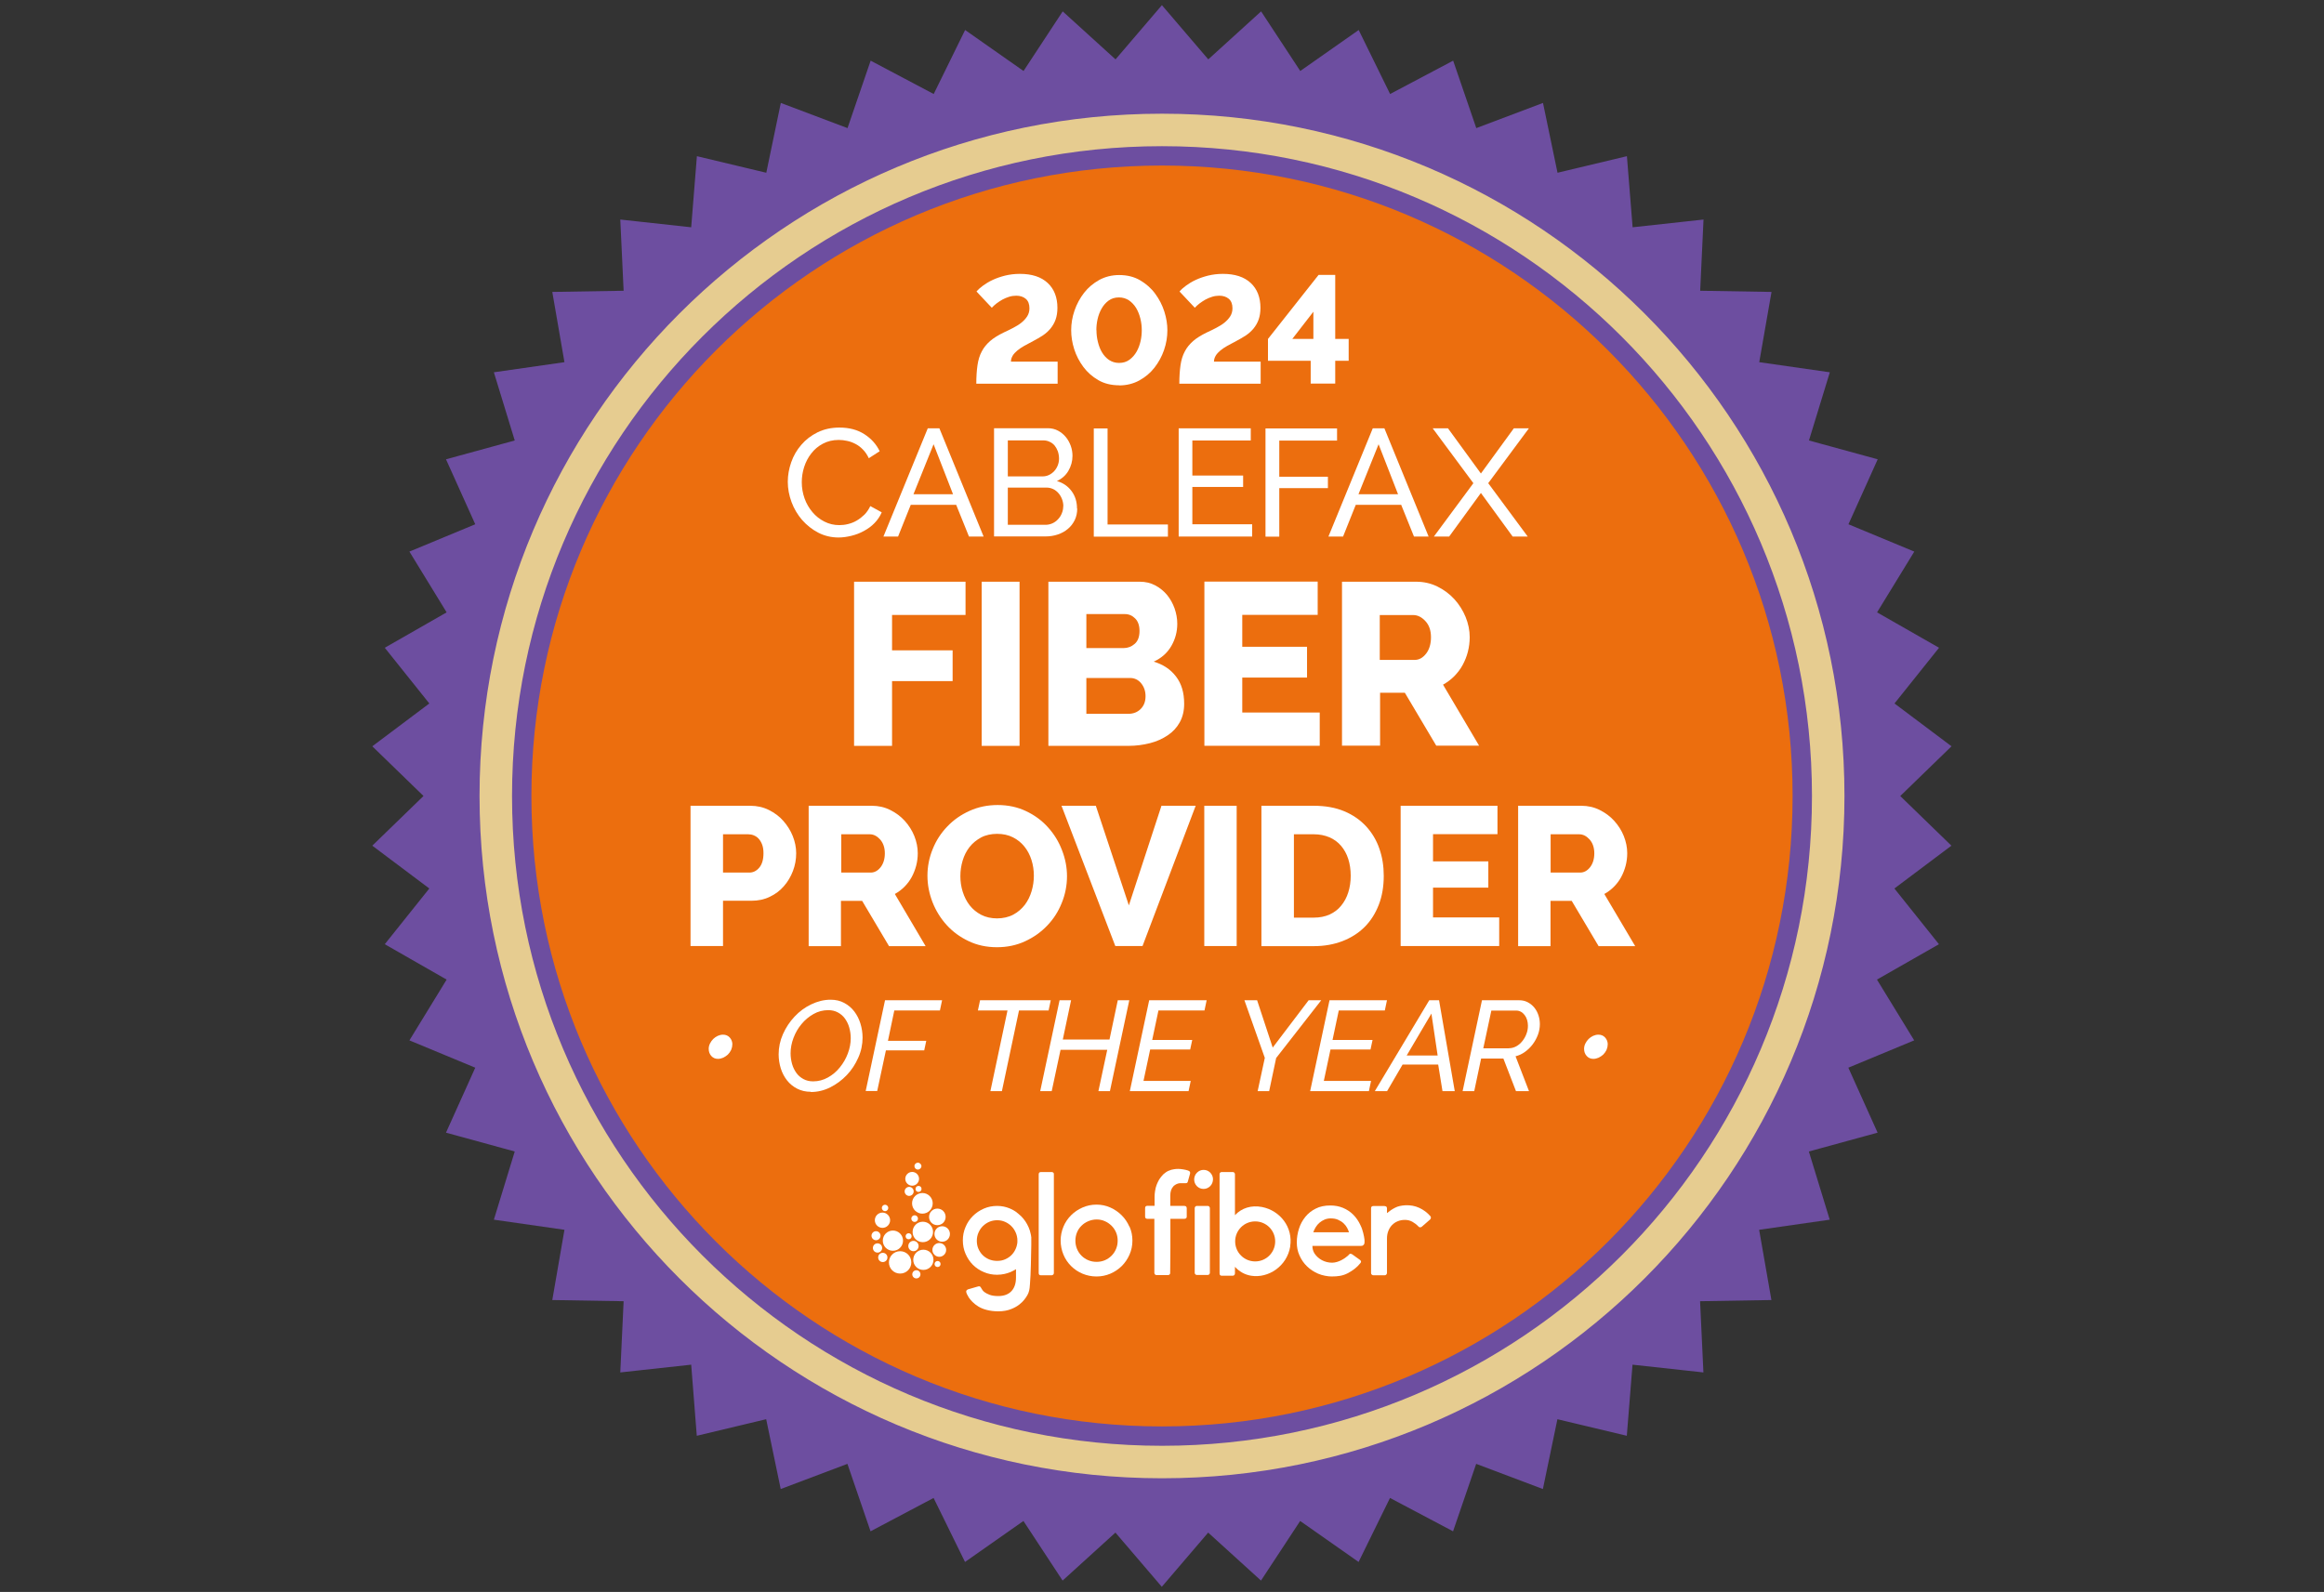
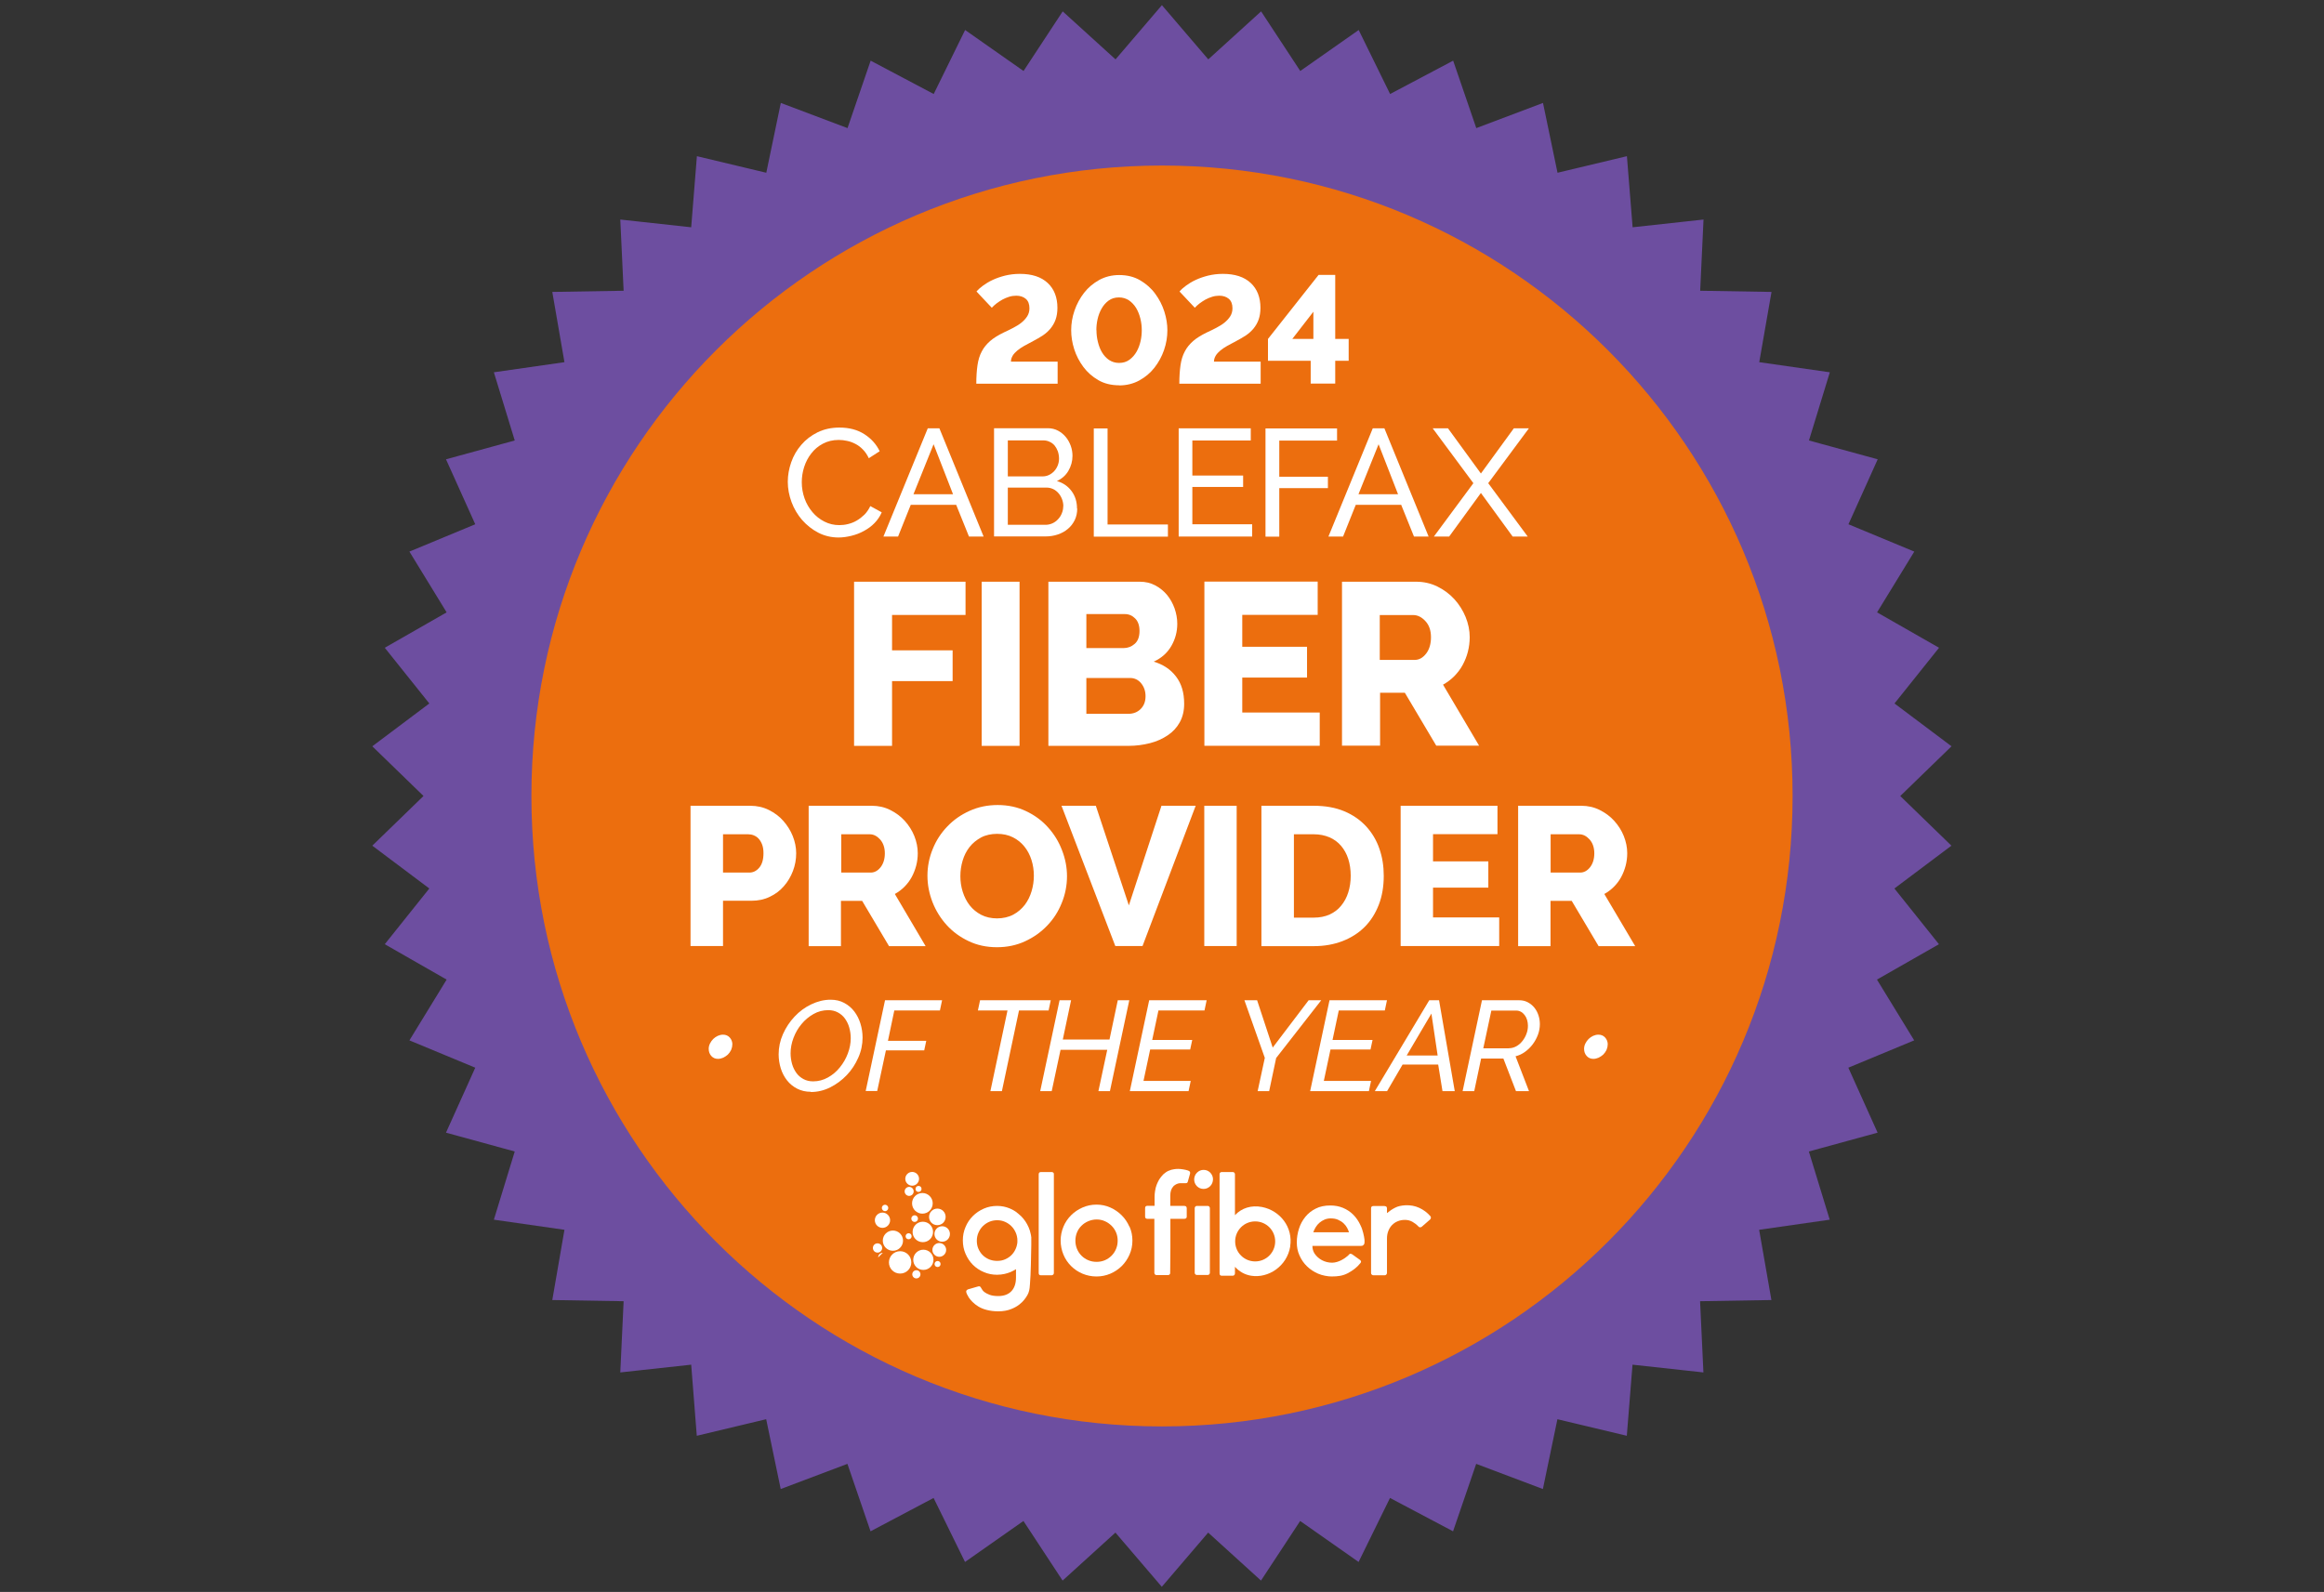
<svg xmlns="http://www.w3.org/2000/svg" id="Layer_1" data-name="Layer 1" viewBox="0 0 216 148">
  <rect x="0" y="0" width="216" height="148" fill="#333333" stroke="none" />
  <defs>
    <style>
      .cls-1 {
        fill: none;
      }

      .cls-2 {
        fill: #e6cc90;
      }

      .cls-3 {
        fill: #fff;
      }

      .cls-4 {
        fill: #6d4ea0;
      }

      .cls-5 {
        fill: #ec6e0e;
      }
    </style>
  </defs>
  <rect class="cls-1" x="34" width="148" height="148" />
  <g>
    <g>
      <path class="cls-5" d="M108,137.43c-35.03,0-63.43-28.4-63.43-63.43S72.97,10.57,108,10.57s63.43,28.4,63.43,63.43-28.4,63.43-63.43,63.43Z" />
      <path class="cls-4" d="M176.62,74l4.76-4.62-5.3-3.98,4.14-5.18-5.76-3.29,3.46-5.65-6.12-2.54,2.72-6.04-6.39-1.75,1.94-6.34-6.56-.94,1.14-6.53-6.63-.11.31-6.62-6.59.72-.53-6.61-6.45,1.54-1.35-6.49-6.2,2.34-2.15-6.27-5.86,3.1-2.92-5.95-5.43,3.81-3.64-5.54-4.91,4.46-4.31-5.04-4.31,5.04-4.91-4.46-3.64,5.54-5.43-3.81-2.92,5.95-5.86-3.1-2.15,6.27-6.2-2.34-1.35,6.49-6.45-1.54-.53,6.61-6.59-.72.31,6.62-6.63.11,1.13,6.53-6.56.94,1.94,6.34-6.39,1.75,2.72,6.04-6.12,2.54,3.46,5.65-5.75,3.29,4.14,5.18-5.3,3.98,4.76,4.62-4.76,4.62,5.3,3.98-4.14,5.18,5.75,3.29-3.46,5.65,6.12,2.54-2.72,6.04,6.39,1.75-1.94,6.34,6.56.94-1.13,6.53,6.63.11-.31,6.62,6.59-.72.52,6.61,6.45-1.54,1.35,6.49,6.2-2.34,2.15,6.27,5.86-3.1,2.92,5.95,5.43-3.81,3.64,5.54,4.91-4.46,4.31,5.04,4.31-5.04,4.91,4.46,3.64-5.54,5.43,3.81,2.92-5.95,5.86,3.1,2.15-6.27,6.2,2.34,1.35-6.49,6.45,1.54.53-6.61,6.59.72-.31-6.62,6.63-.11-1.14-6.53,6.56-.94-1.94-6.34,6.39-1.75-2.72-6.04,6.12-2.54-3.46-5.65,5.76-3.29-4.14-5.18,5.3-3.98-4.76-4.62h0ZM108,132.61c-32.37,0-58.61-26.24-58.61-58.61S75.63,15.39,108,15.39s58.61,26.24,58.61,58.61-26.24,58.61-58.61,58.61Z" />
    </g>
-     <path class="cls-2" d="M108,10.57c-35.03,0-63.43,28.4-63.43,63.43s28.4,63.43,63.43,63.43,63.43-28.4,63.43-63.43-28.4-63.43-63.43-63.43ZM108,134.41c-33.36,0-60.41-27.05-60.41-60.41S74.64,13.59,108,13.59s60.41,27.05,60.41,60.41-27.05,60.41-60.41,60.41Z" />
    <g>
      <path class="cls-3" d="M79.38,69.34v-15.26h10.36v3.09h-6.83v3.29h5.63v2.86h-5.63v6.02h-3.53Z" />
      <path class="cls-3" d="M91.24,69.34v-15.26h3.52v15.26h-3.52Z" />
      <path class="cls-3" d="M110.06,65.43c0,.66-.14,1.23-.41,1.72-.27.49-.64.89-1.12,1.21s-1.02.57-1.65.73c-.63.16-1.3.25-2,.25h-7.44v-15.26h8.49c.53,0,1.01.11,1.44.34s.8.53,1.1.89c.3.37.53.78.7,1.25.16.47.25.94.25,1.43,0,.73-.18,1.42-.55,2.06s-.91,1.13-1.64,1.46c.87.26,1.57.72,2.07,1.38.51.66.76,1.5.76,2.54ZM100.97,57.09v3.16h3.46c.39,0,.73-.13,1.03-.39.3-.26.45-.66.45-1.2,0-.5-.13-.89-.4-1.16-.27-.27-.58-.41-.96-.41h-3.59.01ZM106.47,64.72c0-.47-.14-.87-.41-1.2-.27-.33-.62-.49-1.03-.49h-4.06v3.33h3.91c.46,0,.84-.15,1.14-.45.3-.3.45-.69.45-1.18h0Z" />
      <path class="cls-3" d="M122.66,66.24v3.09h-10.72v-15.26h10.53v3.09h-7.01v2.97h6.02v2.86h-6.02v3.25s7.2,0,7.2,0Z" />
      <path class="cls-3" d="M124.73,69.34v-15.26h6.88c.72,0,1.38.15,1.99.45s1.14.7,1.58,1.18c.44.49.79,1.04,1.04,1.65.25.62.38,1.24.38,1.87,0,.47-.06.93-.17,1.36-.11.44-.28.85-.49,1.24s-.48.73-.78,1.04c-.31.31-.66.57-1.04.78l3.35,5.67h-3.98l-2.92-4.92h-2.3v4.92h-3.52l-.02.02ZM128.26,61.35h3.22c.42,0,.77-.2,1.07-.59s.45-.9.45-1.52-.17-1.13-.52-1.5c-.34-.37-.72-.56-1.12-.56h-3.12v4.17h.02Z" />
      <path class="cls-3" d="M64.18,87.95v-13.04h5.56c.62,0,1.2.13,1.72.39s.97.59,1.34,1.01c.37.42.67.89.88,1.41.21.53.32,1.06.32,1.6,0,.58-.1,1.13-.3,1.65-.2.53-.48,1-.84,1.41-.36.42-.8.75-1.31.99-.51.25-1.08.37-1.71.37h-2.64v4.21h-3.02ZM67.19,81.12h2.46c.35,0,.66-.15.92-.46s.39-.75.39-1.34c0-.31-.04-.57-.12-.79-.08-.22-.19-.4-.32-.55s-.29-.25-.46-.32-.34-.1-.51-.1h-2.35v3.56h-.01Z" />
      <path class="cls-3" d="M75.16,87.95v-13.04h5.88c.61,0,1.18.13,1.7.39s.97.59,1.35,1.01c.38.42.68.89.89,1.41.21.53.32,1.06.32,1.6,0,.4-.05.79-.15,1.17-.1.37-.24.73-.42,1.06s-.41.63-.67.89-.56.49-.89.67l2.86,4.85h-3.4l-2.5-4.21h-1.97v4.21h-3.01,0ZM78.18,81.12h2.75c.35,0,.66-.17.92-.5.26-.34.39-.77.39-1.29s-.15-.97-.44-1.29c-.29-.32-.61-.48-.95-.48h-2.66v3.56h0Z" />
      <path class="cls-3" d="M92.66,88.06c-.97,0-1.85-.19-2.64-.57-.8-.38-1.48-.88-2.04-1.5s-1-1.33-1.31-2.12c-.31-.8-.47-1.62-.47-2.46s.16-1.68.49-2.48c.32-.8.78-1.5,1.36-2.1.58-.61,1.27-1.09,2.07-1.45s1.66-.54,2.61-.54,1.85.19,2.64.57c.8.38,1.48.88,2.04,1.51.56.62,1,1.33,1.3,2.13.31.8.46,1.6.46,2.42s-.16,1.68-.49,2.48c-.32.8-.77,1.5-1.35,2.1-.58.61-1.26,1.09-2.06,1.46-.8.37-1.67.55-2.61.55ZM89.26,81.45c0,.5.07.99.22,1.46s.36.89.65,1.26.65.66,1.07.88c.43.22.92.33,1.47.33s1.08-.12,1.51-.35c.43-.23.78-.54,1.07-.91.28-.37.49-.8.63-1.27.14-.47.21-.95.21-1.44s-.07-.99-.22-1.46-.37-.89-.66-1.25-.65-.65-1.07-.86-.91-.32-1.46-.32-1.07.11-1.5.34c-.42.23-.78.52-1.07.89s-.5.79-.64,1.26-.21.95-.21,1.44Z" />
      <path class="cls-3" d="M101.85,74.91l3.07,9.26,3.03-9.26h3.18l-4.94,13.04h-2.53l-5-13.04h3.2,0Z" />
      <path class="cls-3" d="M111.93,87.95v-13.04h3.01v13.04h-3.01Z" />
      <path class="cls-3" d="M117.24,87.95v-13.04h4.87c1.08,0,2.02.17,2.83.51.81.34,1.48.81,2.03,1.4.54.59.96,1.28,1.23,2.07.28.79.41,1.63.41,2.53,0,.99-.15,1.89-.46,2.69s-.74,1.49-1.31,2.06-1.26,1.01-2.06,1.32c-.8.31-1.69.47-2.67.47h-4.87ZM125.54,81.42c0-.58-.08-1.1-.23-1.57s-.38-.88-.67-1.22c-.29-.34-.66-.61-1.08-.79-.43-.18-.91-.28-1.45-.28h-1.85v7.75h1.85c.55,0,1.04-.1,1.47-.29.43-.2.79-.47,1.07-.82.29-.35.51-.76.66-1.23s.23-.99.23-1.55Z" />
      <path class="cls-3" d="M139.34,85.31v2.64h-9.16v-13.04h9v2.64h-5.99v2.53h5.14v2.44h-5.14v2.77h6.15v.02Z" />
      <path class="cls-3" d="M141.1,87.95v-13.04h5.88c.61,0,1.18.13,1.7.39s.97.59,1.35,1.01c.38.42.68.89.89,1.41.21.53.32,1.06.32,1.6,0,.4-.05.79-.15,1.17-.1.37-.24.73-.42,1.06s-.41.63-.67.89-.56.49-.89.67l2.87,4.85h-3.4l-2.5-4.21h-1.97v4.21h-3.01,0ZM144.12,81.12h2.75c.35,0,.66-.17.92-.5.26-.34.39-.77.39-1.29s-.15-.97-.44-1.29-.61-.48-.96-.48h-2.66s0,3.56,0,3.56Z" />
      <path class="cls-3" d="M68.06,97.12c0,.17-.04.34-.11.5-.08.16-.18.3-.3.42-.13.12-.27.21-.43.29-.16.07-.33.11-.49.11-.25,0-.46-.09-.62-.27s-.24-.4-.24-.66c0-.17.04-.34.12-.5.08-.16.18-.3.3-.42.12-.12.26-.21.42-.29.16-.07.32-.11.49-.11.26,0,.47.09.63.27s.24.4.24.65h-.01Z" />
      <path class="cls-3" d="M75.36,101.5c-.48,0-.9-.1-1.27-.29s-.69-.45-.94-.77-.45-.69-.58-1.11-.2-.86-.2-1.31c0-.64.13-1.27.4-1.88s.63-1.15,1.08-1.63c.45-.48.96-.86,1.55-1.14s1.18-.43,1.8-.43c.48,0,.9.1,1.27.3.37.2.68.46.93.79s.44.7.57,1.12.2.86.2,1.31c0,.64-.13,1.27-.4,1.87-.27.61-.62,1.15-1.07,1.62s-.96.85-1.54,1.14-1.18.43-1.8.43v-.02ZM75.58,100.53c.48,0,.94-.12,1.37-.36s.8-.55,1.11-.94c.31-.38.56-.81.74-1.29s.27-.95.27-1.42c0-.35-.05-.68-.14-1s-.23-.59-.4-.83-.4-.43-.66-.57-.56-.21-.89-.21c-.49,0-.95.12-1.37.36s-.8.55-1.11.93c-.32.38-.57.81-.75,1.29s-.27.95-.27,1.43c0,.35.05.68.14,1s.23.59.4.83.4.43.66.57.56.21.9.21Z" />
      <path class="cls-3" d="M82.25,92.99h5.31l-.2.95h-4.24l-.59,2.82h3.56l-.19.89h-3.56l-.81,3.78h-1.07l1.8-8.45h-.01Z" />
      <path class="cls-3" d="M93.64,93.94h-2.75l.2-.95h6.57l-.2.95h-2.75l-1.59,7.5h-1.07l1.59-7.5Z" />
      <path class="cls-3" d="M98.48,92.99h1.07l-.77,3.65h4.34l.77-3.65h1.07l-1.8,8.45h-1.07l.82-3.84h-4.34l-.82,3.84h-1.07s1.8-8.45,1.8-8.45Z" />
      <path class="cls-3" d="M106.8,92.99h5.35l-.2.95h-4.28l-.58,2.74h3.72l-.19.89h-3.72l-.62,2.92h4.39l-.2.95h-5.46l1.8-8.45h-.01Z" />
      <path class="cls-3" d="M117.55,98.33l-1.89-5.34h1.18l1.45,4.4,3.34-4.4h1.17l-4.19,5.37-.65,3.08h-1.07l.67-3.11h0Z" />
      <path class="cls-3" d="M123.56,92.99h5.35l-.2.95h-4.28l-.58,2.74h3.72l-.19.89h-3.72l-.62,2.92h4.39l-.2.95h-5.46l1.8-8.45h-.01Z" />
      <path class="cls-3" d="M132.83,92.99h.92l1.46,8.45h-1.14l-.4-2.47h-3.31l-1.44,2.47h-1.14l5.06-8.45h0ZM133.62,98.13l-.58-3.9-2.3,3.9h2.88Z" />
      <path class="cls-3" d="M135.94,101.44l1.8-8.45h3.45c.3,0,.57.06.81.19.24.13.44.29.61.5s.29.44.38.71.13.55.13.83c0,.33-.06.66-.18.98s-.28.61-.48.88c-.2.27-.44.5-.71.7s-.57.34-.89.42l1.25,3.24h-1.21l-1.17-3.03h-2.07l-.64,3.03h-1.08ZM140.25,97.45c.24,0,.46-.06.68-.18s.4-.28.56-.48c.16-.2.29-.42.38-.67.1-.25.14-.51.14-.77,0-.19-.03-.37-.08-.54s-.13-.32-.23-.45c-.1-.13-.21-.23-.34-.3s-.28-.11-.43-.11h-2.32l-.75,3.51h2.39Z" />
      <path class="cls-3" d="M149.42,97.12c0,.17-.04.34-.11.5-.08.16-.18.3-.3.42-.13.12-.27.21-.43.29-.16.07-.33.11-.49.11-.25,0-.46-.09-.62-.27s-.24-.4-.24-.66c0-.17.04-.34.12-.5s.18-.3.3-.42c.12-.12.26-.21.42-.29.16-.07.32-.11.49-.11.26,0,.47.09.63.27.16.18.24.4.24.65h0Z" />
    </g>
    <g>
      <path class="cls-3" d="M122.06,114.56c.06-.16.13-.32.23-.48.1-.16.21-.29.35-.41s.29-.21.47-.29c.17-.07.36-.11.56-.11.27,0,.51.04.7.13.2.09.36.19.5.32s.25.27.33.42.14.29.18.42h-3.32ZM126.45,113.91c-.18-.39-.41-.72-.68-.99s-.59-.48-.95-.63c-.36-.15-.75-.22-1.17-.22-.52,0-.98.09-1.36.29-.39.19-.71.45-.97.77s-.46.69-.59,1.1c-.13.41-.2.83-.2,1.26s.07.84.25,1.23c.17.39.41.73.7,1.01.3.29.64.51,1.03.68s.91.26,1.25.26c.59,0,1.04-.06,1.5-.3.46-.24.86-.54,1.17-.93q.05-.06.06-.09s.05-.12-.09-.22l-.71-.51s-.1-.06-.17-.06-.12.04-.16.1l-.09.09c-.29.25-.85.63-1.45.64-.69,0-1.29-.33-1.64-.85l-.03-.05c-.11-.19-.17-.41-.17-.66h4.43c.13,0,.21,0,.27-.05.09-.06.13-.13.14-.24s0-.21,0-.3c-.03-.28-.16-.92-.36-1.3" />
      <path class="cls-3" d="M116.66,113.55c-1.03,0-1.86.83-1.86,1.86s.83,1.86,1.86,1.86,1.86-.83,1.86-1.86-.83-1.86-1.86-1.86M119.92,115.87c-.3,1.86-2.05,2.99-3.64,2.73-.61-.1-1.11-.4-1.5-.83v.61c0,.06-.02.12-.06.16s-.09.06-.15.06h-1.01c-.14,0-.21-.07-.21-.22v-9.21c0-.14.08-.21.22-.21h1.01c.06,0,.1.02.14.06s.06.09.06.15v3.8c.62-.66,1.51-.95,2.51-.76,1.69.33,2.91,1.89,2.62,3.67" />
      <path class="cls-3" d="M97.95,118.34v-9.16c0-.06,0-.12-.05-.16s-.09-.06-.14-.06h-1c-.15,0-.22.07-.22.22v9.16c0,.15.06.22.21.22h1s.1-.02.14-.06.06-.09.06-.16" />
      <path class="cls-3" d="M103.73,116.11c-.1.24-.24.45-.42.63s-.39.32-.62.42c-.24.1-.49.15-.77.15s-.53-.05-.77-.15-.45-.24-.63-.42-.32-.39-.42-.63-.15-.5-.15-.77.05-.53.15-.77.24-.45.42-.62c.18-.18.39-.32.63-.42s.5-.16.77-.16.53.05.77.16c.24.1.44.25.62.42.18.18.32.39.42.62.1.24.15.49.15.77s-.05.53-.15.77M104.97,114.04c-.18-.41-.42-.76-.72-1.06-.3-.3-.65-.54-1.05-.72s-.83-.27-1.29-.27-.89.09-1.3.27-.76.42-1.06.72c-.3.3-.54.65-.71,1.06-.17.41-.26.84-.26,1.29s.09.9.26,1.31c.17.41.41.76.71,1.06s.66.54,1.06.71c.41.17.84.26,1.3.26s.89-.09,1.29-.26c.4-.17.75-.41,1.06-.71.3-.3.54-.65.72-1.06.18-.41.27-.84.27-1.31s-.09-.89-.27-1.3" />
      <path class="cls-3" d="M108.78,116.05v-2.74h1.29c.15,0,.23-.07.23-.2v-.78c0-.15-.08-.22-.23-.22h-1.3v-.95c0-.36.08-.63.27-.85.04-.05.09-.1.19-.16.09-.06.17-.1.3-.13.1-.03.29-.02.36-.02h.29c.13,0,.19-.03.22-.15l.21-.75c.02-.13-.02-.21-.13-.25,0,0-.02-.01-.06-.03-.14-.05-.29-.08-.47-.11s-.32-.04-.43-.04c-.14,0-.27,0-.4.03-.11.02-.21.04-.25.05-.21.06-.38.14-.53.25-.15.1-.29.23-.42.4-.07.09-.13.18-.18.25-.05.08-.09.17-.14.27-.07.16-.14.31-.19.52-.03.13-.1.47-.1.84v.82h-.66c-.15,0-.22.07-.22.22v.78c0,.14.07.21.22.21h.64v5.04c.02.13.09.19.22.19h1.05c.06,0,.1-.02.14-.05.04-.04.06-.08.06-.14.01-.95.02-1.72.02-2.3" />
      <path class="cls-3" d="M112.48,110.27c.17-.17.25-.38.26-.63,0-.24-.09-.44-.25-.62-.17-.17-.38-.26-.62-.26s-.45.09-.62.26-.25.38-.26.62c0,.25.09.46.25.63.17.17.38.26.62.26s.45-.09.62-.26" />
      <path class="cls-3" d="M111.24,112.11c-.05,0-.1.02-.14.06s-.06.09-.06.16v6c0,.05.02.1.06.14s.09.06.14.06h1.01c.06,0,.1-.02.14-.06s.06-.09.06-.14v-6c0-.06-.02-.12-.06-.16s-.09-.06-.14-.06h-1.01Z" />
      <path class="cls-3" d="M128.69,112.12h-1.03c-.16,0-.23.07-.23.22v5.99c0,.06.01.12.06.16.04.05.1.07.17.07h1.03c.06,0,.12-.02.16-.07s.06-.1.06-.16v-3.19c0-.25.04-.48.12-.69s.19-.39.34-.55c.15-.15.32-.28.53-.36.21-.09.43-.13.68-.13s.49.06.7.18.39.26.55.43c.04.05.09.08.15.08.07,0,.13-.02.16-.05l.78-.68s.07-.08.07-.15,0-.11-.06-.17c-.29-.33-.63-.58-1.02-.76s-.82-.26-1.28-.24c-.38.02-.71.09-.97.23-.26.13-.51.3-.75.5v-.43c0-.15-.07-.22-.22-.22" />
      <path class="cls-3" d="M94.42,114.62c.04.11.08.22.1.33.03.13.04.25.04.39s0,.26-.04.39c-.02.11-.06.24-.11.35h0c-.1.23-.23.43-.4.6-.17.17-.37.3-.6.4s-.47.14-.74.14-.51-.05-.74-.14c-.23-.1-.43-.23-.6-.4s-.3-.37-.4-.6c-.1-.23-.14-.48-.14-.74s.05-.51.15-.74c.1-.23.23-.43.4-.6.17-.17.37-.31.6-.41.23-.1.48-.15.74-.15s.51.05.73.15c.23.1.43.24.6.41.17.17.3.37.4.6v.02M95.84,114.99c0-.09-.02-.17-.04-.26-.04-.22-.11-.43-.2-.64-.17-.39-.4-.73-.69-1.02-.08-.08-.17-.16-.26-.23h0l-.11-.09h-.02v-.02s-.06-.04-.09-.07c-.16-.11-.33-.21-.52-.29-.02-.01-.05-.02-.07-.03-.36-.15-.75-.23-1.16-.23-.44,0-.85.08-1.24.25-.39.17-.73.4-1.02.69s-.52.63-.68,1.02c-.17.39-.25.8-.25,1.24s.08.86.25,1.25.39.73.68,1.02c.29.29.63.52,1.02.68.39.17.8.25,1.24.25.24,0,.47-.03.7-.08.18-.04.36-.1.54-.17.18-.08.35-.17.51-.27v.77c0,.55-.14.97-.42,1.27-.28.3-.69.46-1.23.46-.33,0-.6-.04-.81-.12-.21-.08-.37-.17-.49-.26-.12-.1-.22-.23-.3-.39-.03-.06-.05-.1-.11-.12-.05-.03-.11-.02-.17,0-.03,0,0,0-.04.01l-.9.26s-.1.05-.13.1c-.03.05-.04.11-.02.17,0,0,.02.06.05.15.04.09.1.2.18.33.09.13.2.27.35.42.15.15.33.29.54.42s.47.24.78.32c.31.08.66.13,1.06.13.46,0,.89-.07,1.26-.23.14-.06.28-.12.41-.2.21-.12.4-.27.57-.44.27-.27.5-.63.58-.85.12-.32.12-.62.14-.84.08-.92.1-2.54.12-3.58h0c0-.34,0-.62,0-.8" />
      <path class="cls-3" d="M82.62,117.36c0-.57.46-1.04,1.04-1.04s1.04.46,1.04,1.04-.46,1.04-1.04,1.04-1.04-.46-1.04-1.04" />
      <path class="cls-3" d="M84.82,114.53c0-.52.42-.95.95-.95s.95.42.95.95-.42.95-.95.95-.95-.42-.95-.95" />
      <path class="cls-3" d="M82.05,115.34c0-.52.42-.94.94-.94s.94.42.94.94-.42.94-.94.94-.94-.42-.94-.94" />
      <path class="cls-3" d="M84.77,111.87c0-.53.43-.96.96-.96s.96.43.96.96-.43.96-.96.96-.96-.43-.96-.96" />
      <path class="cls-3" d="M84.88,117.12c0-.52.42-.94.94-.94s.94.42.94.94-.42.94-.94.94-.94-.42-.94-.94" />
      <path class="cls-3" d="M86.85,114.72c0-.4.32-.72.72-.72s.72.32.72.72-.32.72-.72.72-.72-.32-.72-.72" />
      <path class="cls-3" d="M81.31,113.44c0-.39.32-.71.71-.71s.71.32.71.71-.32.71-.71.71-.71-.32-.71-.71" />
      <path class="cls-3" d="M84.14,109.59c0-.35.29-.64.64-.64s.64.29.64.64-.29.64-.64.64-.64-.29-.64-.64" />
      <path class="cls-3" d="M86.35,113.13c0-.42.34-.77.77-.77s.77.34.77.77-.34.77-.77.77-.77-.34-.77-.77" />
      <path class="cls-3" d="M86.66,116.2c0-.35.29-.64.64-.64s.64.29.64.64-.29.64-.64.64-.64-.29-.64-.64" />
-       <path class="cls-3" d="M84.42,115.84c0-.26.21-.48.48-.48s.48.22.48.48-.21.48-.48.48-.48-.22-.48-.48" />
      <path class="cls-3" d="M81.13,116.02c0-.24.19-.43.43-.43s.43.19.43.43-.19.43-.43.43-.43-.19-.43-.43" />
      <path class="cls-3" d="M84.08,110.76c0-.23.19-.42.42-.42s.42.19.42.42-.19.42-.42.42-.42-.19-.42-.42" />
-       <path class="cls-3" d="M81.62,116.9c0-.24.19-.43.43-.43s.43.19.43.43-.19.43-.43.43-.43-.19-.43-.43" />
+       <path class="cls-3" d="M81.62,116.9c0-.24.19-.43.43-.43" />
      <path class="cls-3" d="M84.79,118.47c0-.21.17-.38.38-.38s.38.17.38.38-.17.38-.38.38-.38-.17-.38-.38" />
-       <path class="cls-3" d="M81,114.88c0-.23.19-.42.42-.42s.42.19.42.42-.19.42-.42.42-.42-.19-.42-.42" />
-       <path class="cls-3" d="M84.99,108.41c0-.18.15-.32.32-.32s.33.15.33.32-.15.32-.33.32-.32-.15-.32-.32" />
      <path class="cls-3" d="M84.17,114.93c0-.15.12-.28.28-.28s.28.12.28.28-.12.28-.28.28-.28-.12-.28-.28" />
      <path class="cls-3" d="M84.7,113.29c0-.17.14-.31.31-.31s.31.14.31.31-.14.31-.31.31-.31-.14-.31-.31" />
      <path class="cls-3" d="M85.09,110.53c0-.15.12-.28.28-.28s.28.12.28.28-.12.28-.28.28-.28-.12-.28-.28" />
      <path class="cls-3" d="M86.86,117.51c0-.15.12-.28.28-.28s.28.12.28.28-.12.28-.28.28-.28-.12-.28-.28" />
      <path class="cls-3" d="M81.96,112.3c0-.17.14-.3.3-.3s.3.14.3.3-.14.3-.3.3-.3-.14-.3-.3" />
    </g>
    <g>
      <path class="cls-3" d="M73.22,44.78c0-.6.11-1.21.32-1.81.21-.6.52-1.14.94-1.62.41-.48.91-.86,1.51-1.16.6-.29,1.27-.44,2.03-.44.9,0,1.67.2,2.31.61.64.41,1.12.94,1.43,1.59l-1.01.65c-.15-.32-.33-.59-.55-.81-.21-.22-.44-.39-.69-.52s-.51-.23-.77-.28c-.26-.06-.52-.09-.78-.09-.56,0-1.05.12-1.48.35s-.79.53-1.08.91c-.29.37-.51.79-.66,1.26-.15.47-.22.94-.22,1.41,0,.53.09,1.03.26,1.51s.42.9.73,1.27.68.66,1.11.88.89.33,1.39.33c.26,0,.54-.03.81-.1.28-.07.55-.17.8-.32.26-.15.49-.33.72-.55.22-.22.4-.49.55-.8l1.06.58c-.16.38-.39.71-.67,1s-.61.53-.98.73c-.36.2-.75.35-1.16.45-.41.1-.8.16-1.19.16-.69,0-1.32-.15-1.9-.45s-1.07-.7-1.5-1.18c-.42-.49-.75-1.04-.98-1.66s-.35-1.25-.35-1.89h0Z" />
      <path class="cls-3" d="M86.23,39.82h1.08l4.11,10.06h-1.36l-1.19-2.95h-4.22l-1.18,2.95h-1.36l4.12-10.06ZM88.58,45.95l-1.81-4.65-1.87,4.65h3.69,0Z" />
      <path class="cls-3" d="M100.12,47.29c0,.39-.08.74-.23,1.06-.16.32-.37.6-.64.82-.27.23-.58.4-.94.52-.35.12-.73.18-1.14.18h-4.78v-10.06h5c.35,0,.67.08.95.23.28.15.52.35.72.59.2.24.35.52.46.82.11.31.16.62.16.93,0,.5-.13.96-.38,1.39s-.61.74-1.07.95c.58.17,1.03.48,1.37.94.34.46.5,1,.5,1.62h.02ZM93.67,40.93v3.36h3.2c.23,0,.43-.04.62-.13s.35-.21.49-.36.25-.33.33-.53c.08-.2.12-.42.12-.64s-.04-.46-.11-.67c-.08-.21-.18-.39-.3-.54-.13-.15-.28-.27-.47-.35-.18-.09-.38-.13-.59-.13h-3.29,0ZM98.83,47.07c0-.23-.04-.45-.12-.66s-.19-.4-.33-.56-.3-.29-.49-.38-.4-.14-.62-.14h-3.6v3.46h3.5c.24,0,.45-.05.65-.14.2-.09.37-.22.52-.38.15-.16.27-.34.35-.55.09-.21.13-.43.13-.65h.01Z" />
      <path class="cls-3" d="M101.66,49.89v-10.06h1.28v8.93h5.61v1.13h-6.89Z" />
      <path class="cls-3" d="M116.38,48.75v1.13h-6.83v-10.06h6.7v1.13h-5.43v3.26h4.72v1.06h-4.72v3.47h5.56Z" />
      <path class="cls-3" d="M117.62,49.89v-10.06h6.65v1.13h-5.37v3.36h4.52v1.06h-4.52v4.51h-1.28Z" />
      <path class="cls-3" d="M127.59,39.82h1.08l4.11,10.06h-1.36l-1.19-2.95h-4.22l-1.18,2.95h-1.36l4.12-10.06ZM129.94,45.95l-1.81-4.65-1.87,4.65h3.69-.01Z" />
      <path class="cls-3" d="M134.58,39.82l3.06,4.2,3.06-4.2h1.4l-3.78,5.1,3.67,4.96h-1.4l-2.95-4.05-2.95,4.05h-1.42l3.67-4.96-3.78-5.1h1.42Z" />
    </g>
    <g>
      <path class="cls-3" d="M90.74,35.68c0-.65.04-1.23.11-1.72s.2-.92.4-1.29c.19-.37.46-.69.78-.97s.75-.54,1.26-.79c.3-.14.6-.28.88-.43s.54-.3.76-.48c.22-.18.4-.37.54-.59s.21-.47.21-.75c0-.39-.11-.68-.34-.88-.23-.19-.52-.29-.88-.29-.23,0-.45.03-.67.1-.22.07-.42.15-.62.26-.19.11-.38.23-.55.36-.17.13-.32.27-.44.4l-1.42-1.51c.15-.18.36-.37.61-.55.26-.19.55-.37.9-.53.34-.16.72-.29,1.15-.4.42-.1.88-.16,1.36-.16,1.13,0,1.99.28,2.6.85.6.56.9,1.34.9,2.31,0,.42-.06.78-.17,1.09s-.27.58-.47.83c-.2.24-.44.46-.71.64-.28.18-.58.36-.91.53-.29.15-.57.3-.82.44s-.47.29-.65.44c-.18.15-.33.31-.43.48s-.16.36-.16.55h4.34v2.05h-7.56Z" />
      <path class="cls-3" d="M104.02,35.82c-.74,0-1.39-.16-1.94-.48s-1.02-.73-1.39-1.23-.66-1.05-.85-1.65c-.19-.6-.28-1.19-.28-1.76,0-.61.1-1.22.31-1.83s.51-1.16.89-1.65.85-.88,1.4-1.19c.55-.3,1.17-.46,1.86-.46.74,0,1.39.16,1.95.49s1.03.74,1.4,1.25c.37.5.66,1.06.85,1.66.19.6.28,1.18.28,1.73,0,.62-.1,1.23-.31,1.84-.21.61-.51,1.15-.89,1.64s-.85.88-1.41,1.19c-.55.3-1.18.46-1.87.46h0ZM101.91,30.7c0,.36.04.72.13,1.08.09.36.21.69.38.97.17.29.39.53.65.71.27.18.58.28.94.28.38,0,.7-.1.97-.3s.49-.45.66-.75c.17-.3.29-.63.37-.98.08-.36.11-.69.11-1.02,0-.35-.04-.71-.13-1.07-.09-.37-.22-.69-.39-.98-.18-.29-.4-.53-.66-.71-.27-.18-.58-.28-.94-.28-.38,0-.7.1-.97.3-.27.2-.48.45-.65.75s-.29.63-.37.98c-.08.36-.11.7-.11,1.02h.01Z" />
      <path class="cls-3" d="M109.61,35.68c0-.65.04-1.23.11-1.72s.2-.92.4-1.29c.19-.37.46-.69.78-.97s.75-.54,1.26-.79c.3-.14.6-.28.88-.43s.54-.3.76-.48.4-.37.54-.59.21-.47.21-.75c0-.39-.11-.68-.34-.88-.23-.19-.52-.29-.88-.29-.23,0-.45.03-.67.1s-.42.15-.62.26c-.19.11-.38.23-.55.36-.17.13-.32.27-.44.4l-1.42-1.51c.15-.18.36-.37.61-.55.26-.19.55-.37.9-.53.34-.16.72-.29,1.15-.4.42-.1.88-.16,1.36-.16,1.13,0,1.99.28,2.6.85.6.56.9,1.34.9,2.31,0,.42-.06.78-.17,1.09s-.27.58-.47.83c-.2.24-.44.46-.71.64-.28.18-.58.36-.91.53-.29.15-.57.3-.82.44s-.47.29-.65.44c-.18.15-.33.31-.43.48s-.16.36-.16.55h4.34v2.05h-7.56Z" />
      <path class="cls-3" d="M121.82,35.66v-2.12h-3.97v-2.03l4.7-5.95h1.55v5.95h1.25v2.03h-1.25v2.12h-2.28ZM120.11,31.51h1.96v-2.53l-1.96,2.53Z" />
    </g>
  </g>
</svg>